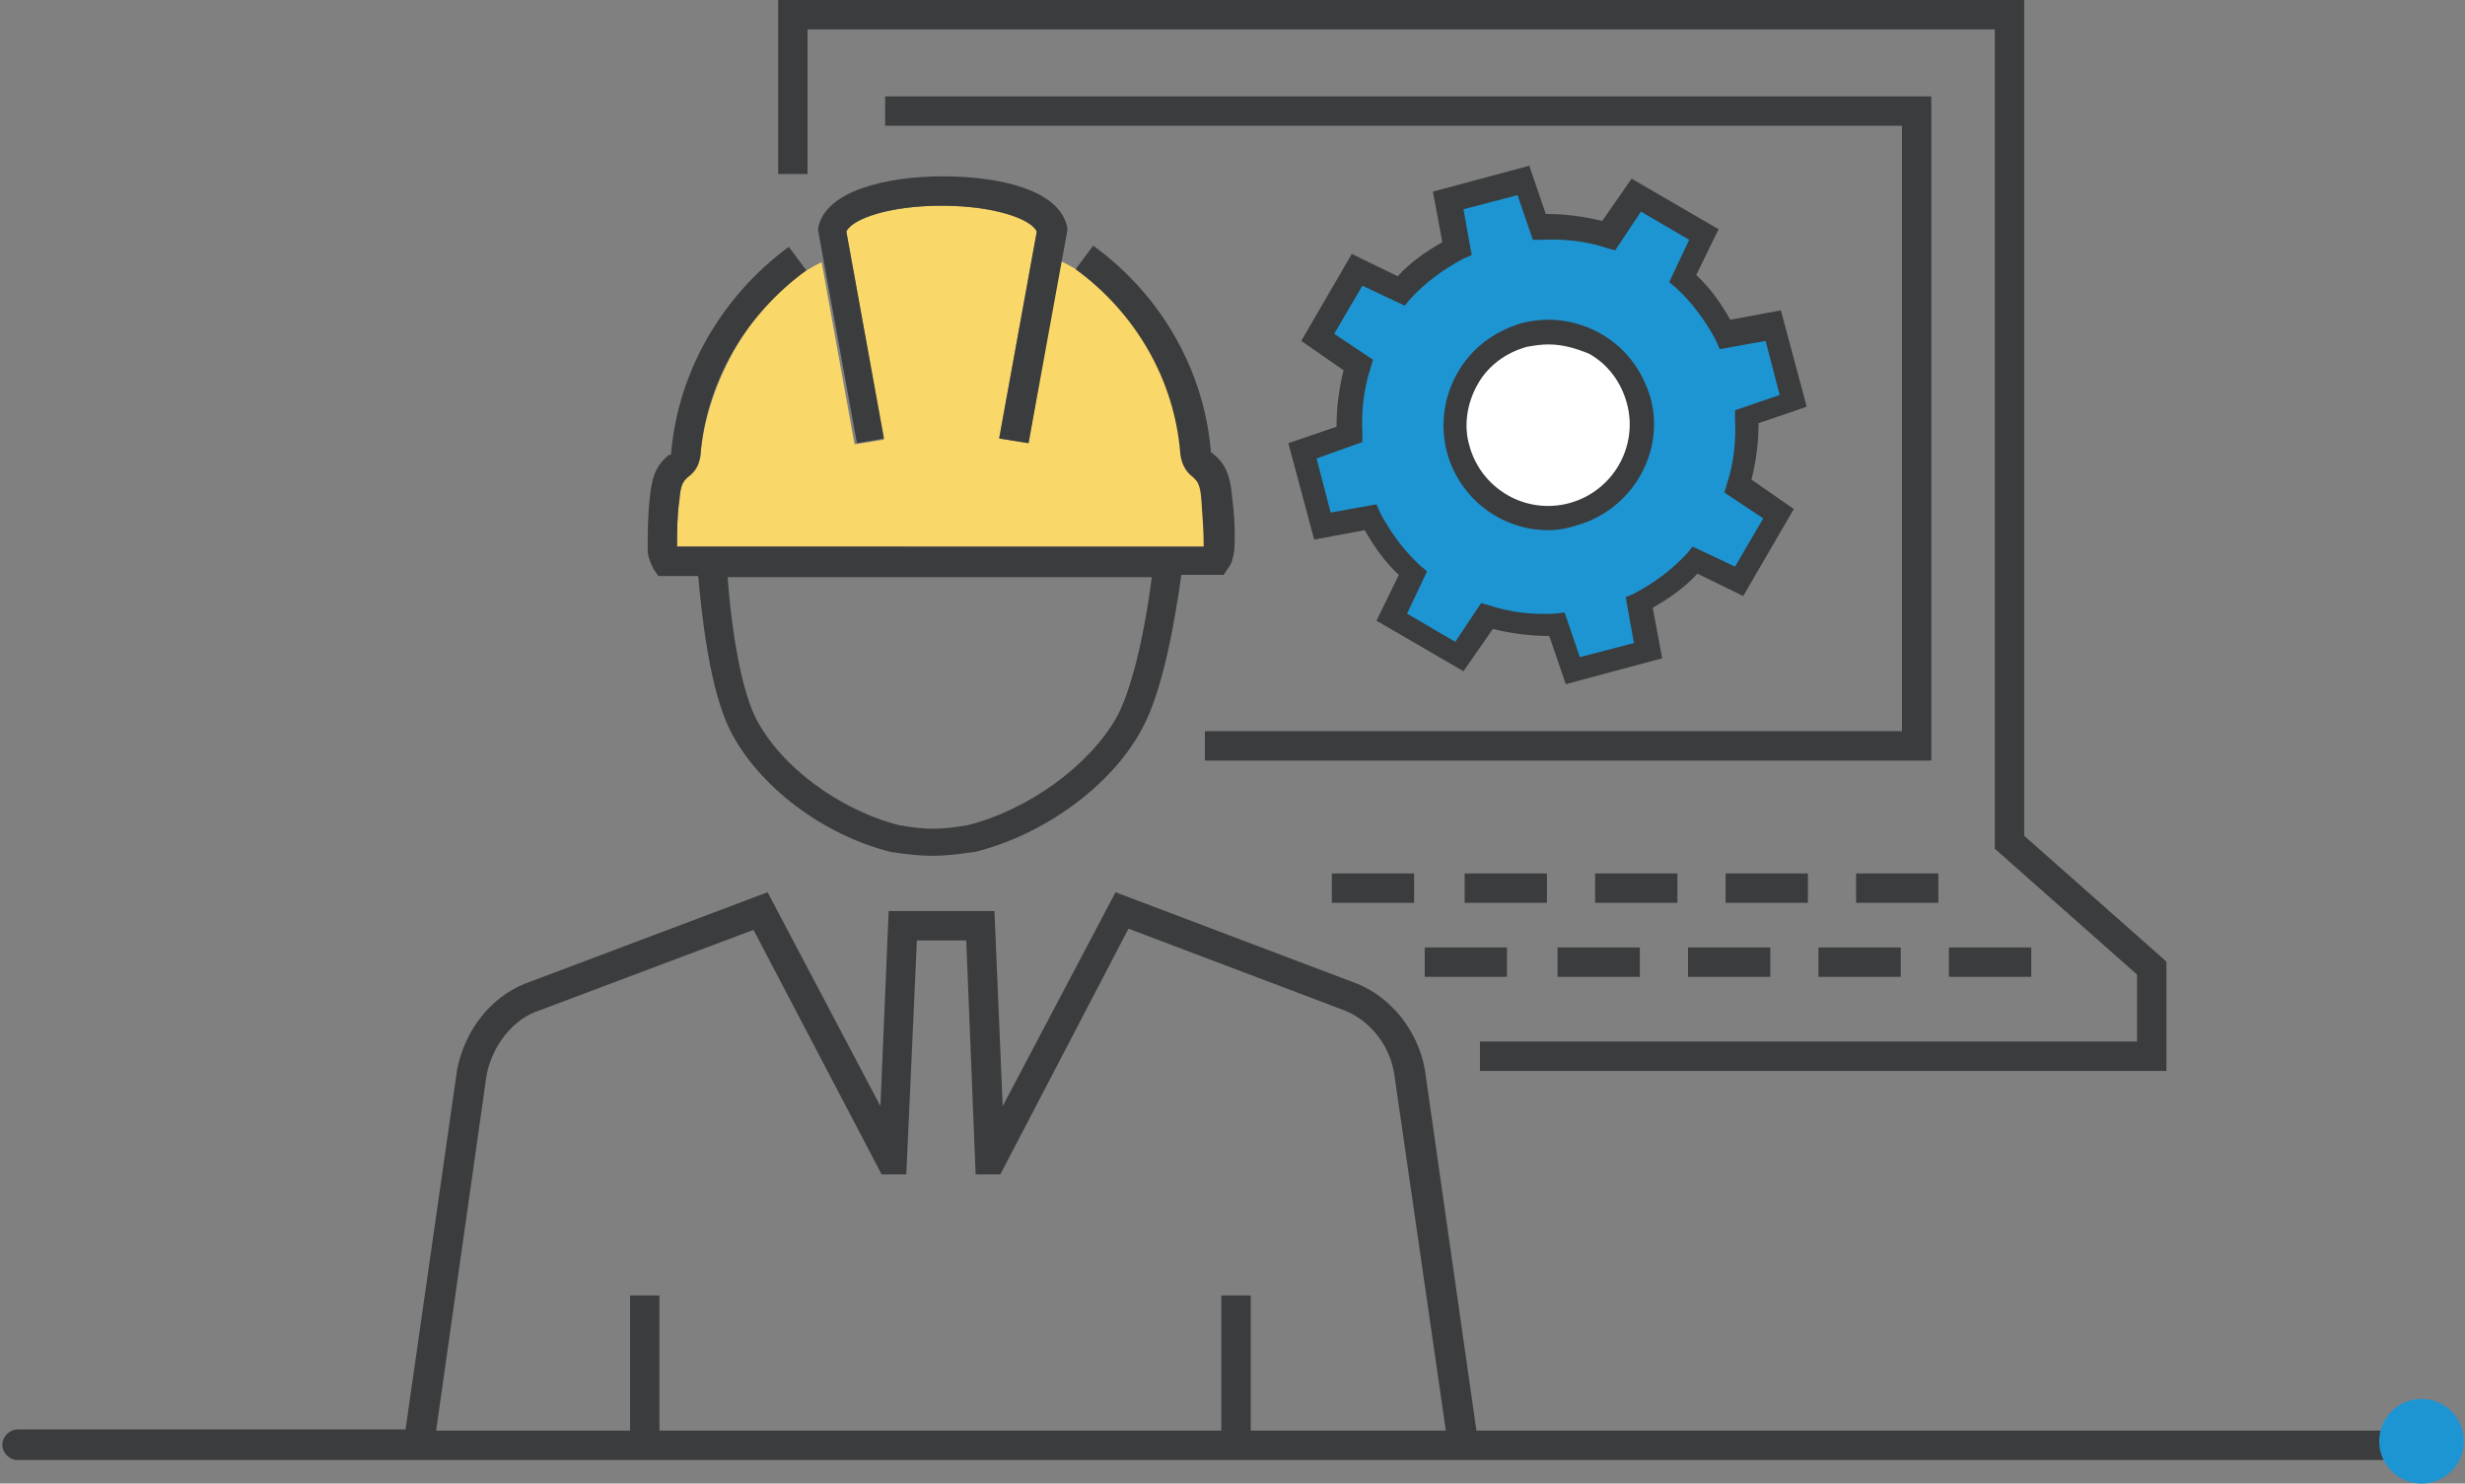
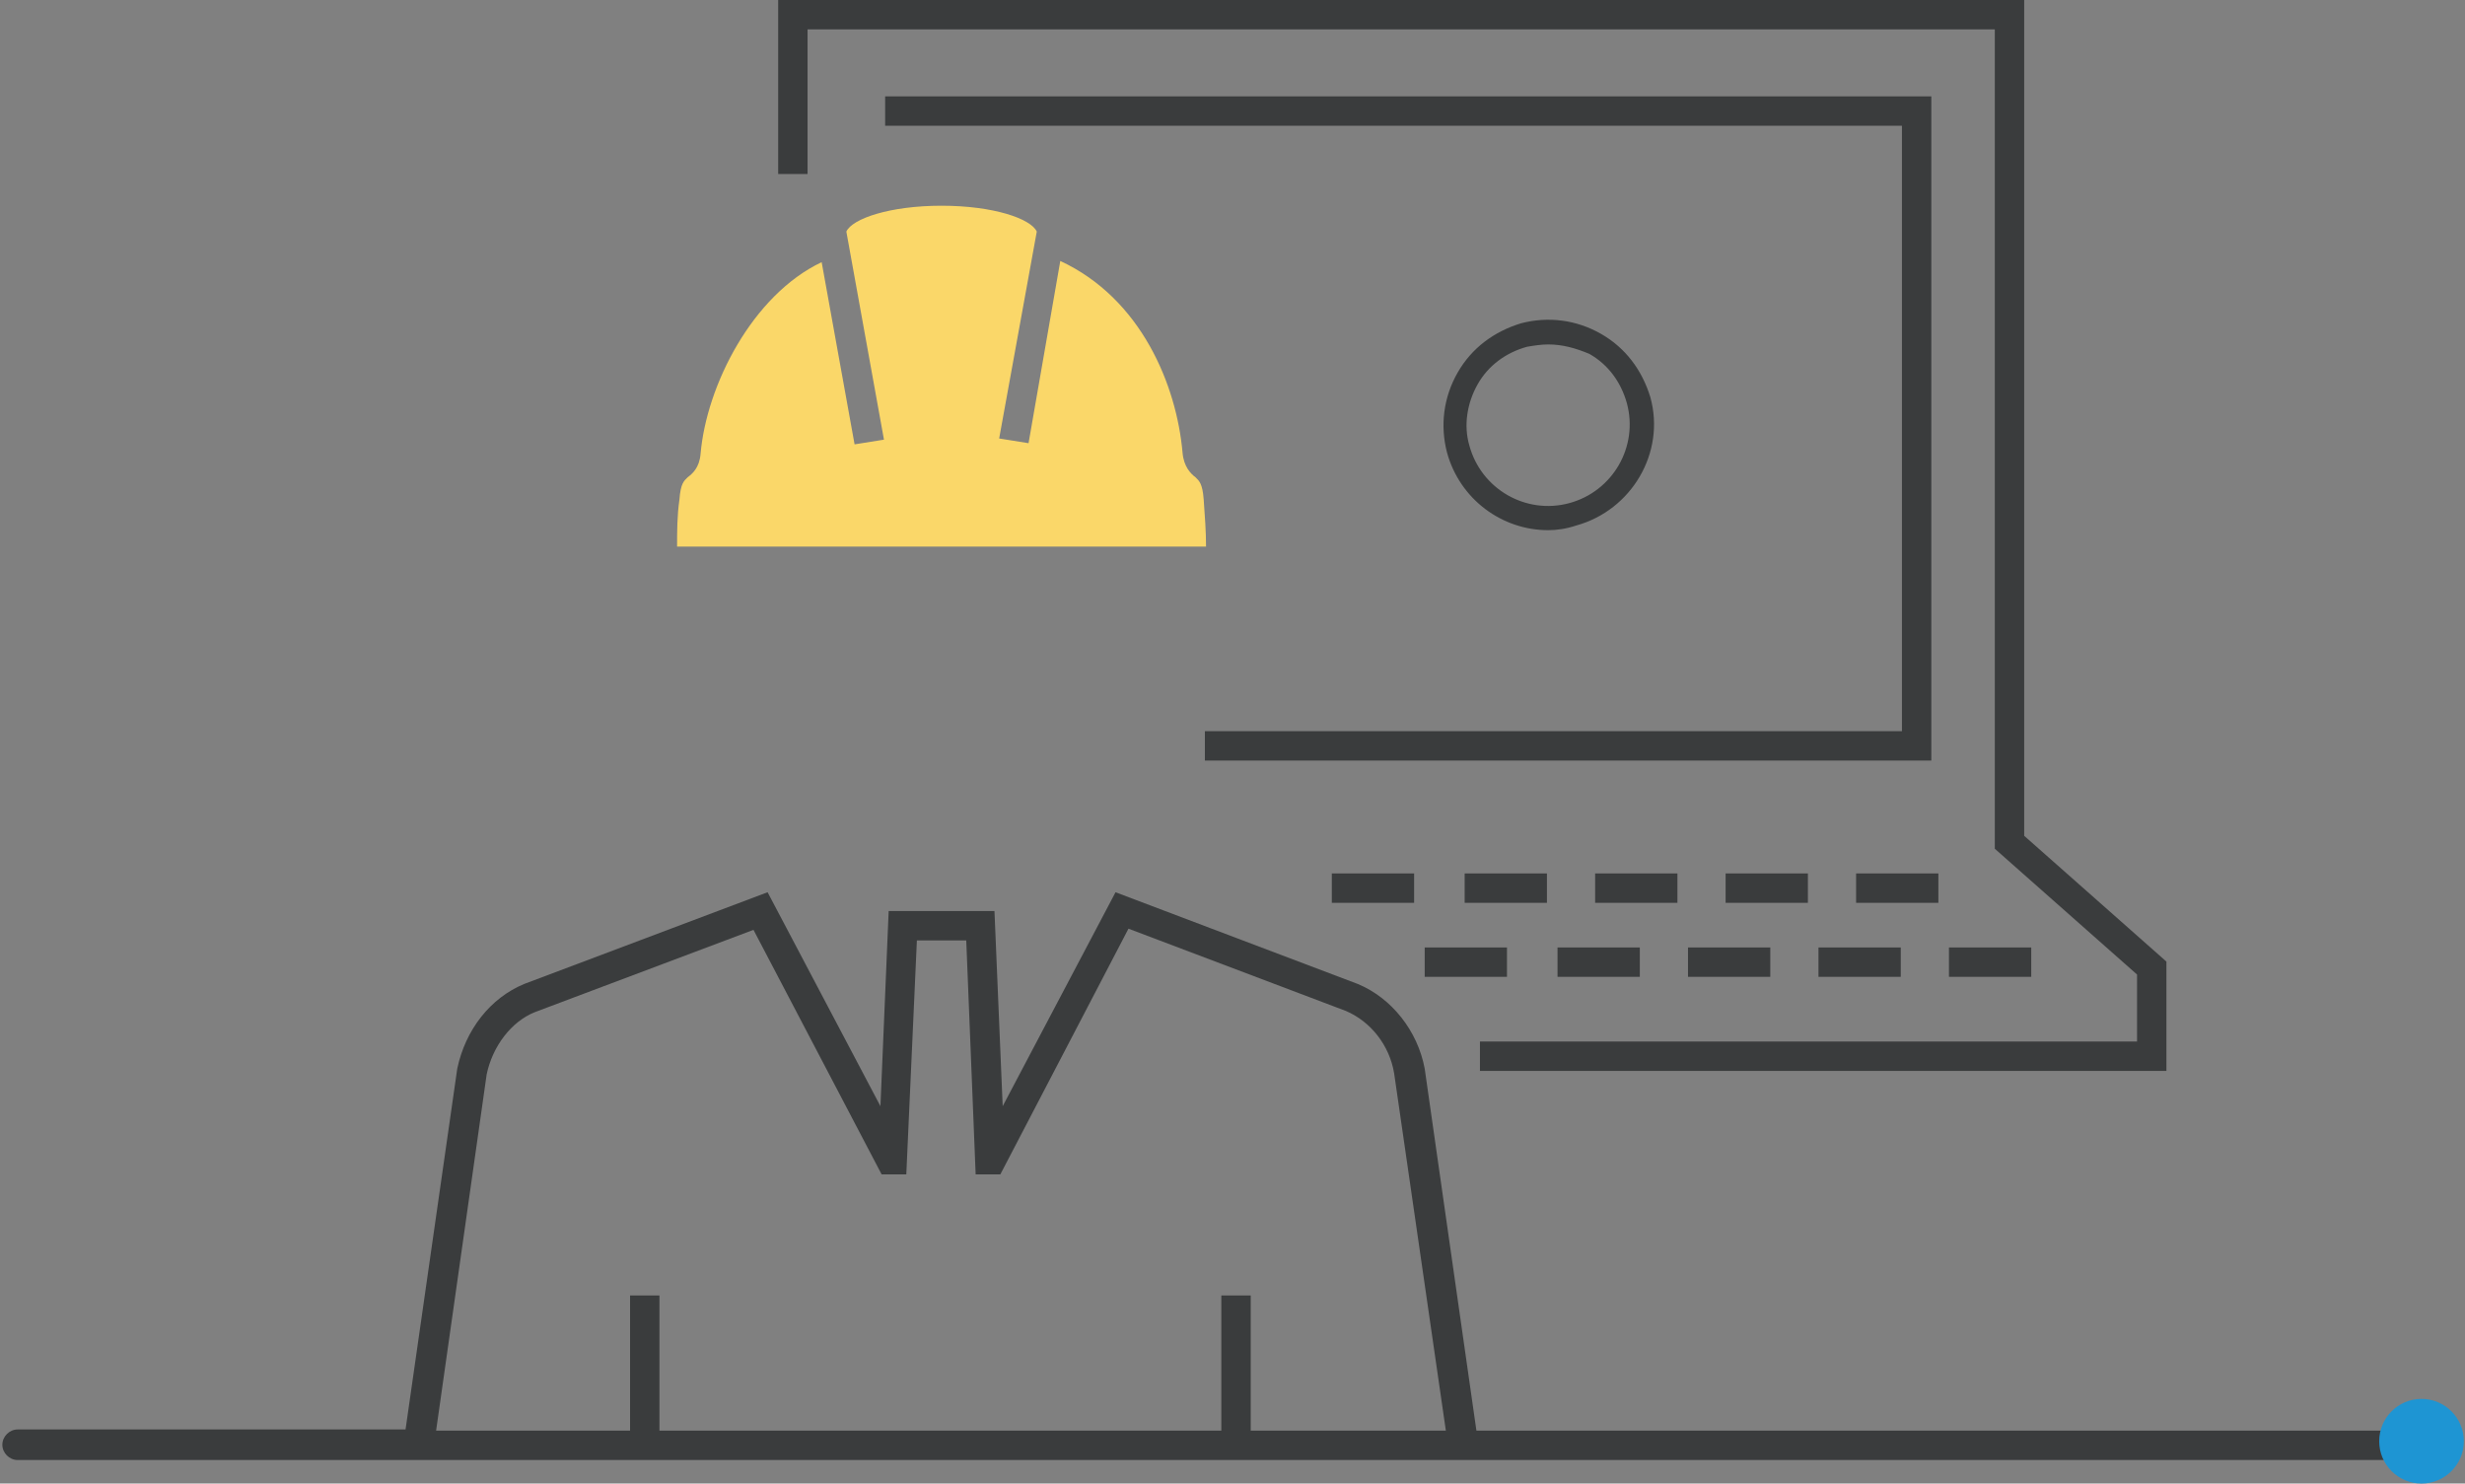
<svg xmlns="http://www.w3.org/2000/svg" version="1.1" id="Calque_1" x="0px" y="0px" viewBox="0 0 209.7 126.2" style="enable-background:new 0 0 209.7 126.2;" xml:space="preserve">
  <rect x="0" y="0" width="209.7" height="126.2" fill="#808080" stroke="none" />
  <style type="text/css">
	.st0{fill:#FAD769;}
	.st1{fill:#3A3C3D;}
	.st2{fill-rule:evenodd;clip-rule:evenodd;fill:#1E95D3;}
	.st3{fill-rule:evenodd;clip-rule:evenodd;fill:#FFFFFF;}
	.st4{fill:#1E95D3;}
</style>
-   <path class="st0" d="M99.4,46.5H60.5h-2.9c0-1.3,0-2.6,0.2-4c0.1-1.4,0.4-1.6,0.7-1.9c0.4-0.3,1-0.8,1.1-2  c0.5-5.8,4.4-13.5,10.3-16.3l2.8,15.5l2.5-0.4L72,19.7c0.5-1.1,3.7-2.2,8.1-2.2c0,0,0,0,0,0c4.4,0,7.6,1.1,8.1,2.2L85,37.3l2.5,0.4  l2.7-15.5c6.9,3.2,9.9,10.6,10.4,16.3c0.1,1.2,0.7,1.8,1.1,2.1c0.3,0.3,0.6,0.5,0.7,1.9c0.1,1.4,0.2,2.7,0.2,4H99.4z" />
+   <path class="st0" d="M99.4,46.5H60.5h-2.9c0-1.3,0-2.6,0.2-4c0.1-1.4,0.4-1.6,0.7-1.9c0.4-0.3,1-0.8,1.1-2  c0.5-5.8,4.4-13.5,10.3-16.3l2.8,15.5l2.5-0.4L72,19.7c0.5-1.1,3.7-2.2,8.1-2.2c4.4,0,7.6,1.1,8.1,2.2L85,37.3l2.5,0.4  l2.7-15.5c6.9,3.2,9.9,10.6,10.4,16.3c0.1,1.2,0.7,1.8,1.1,2.1c0.3,0.3,0.6,0.5,0.7,1.9c0.1,1.4,0.2,2.7,0.2,4H99.4z" />
  <path class="st1" d="M184.3,91.1h-58.4v-2.5h55.9v-5.7l-12.1-10.7V2.5h-101v12.3h-2.5V0h106v71.1l12.1,10.7V91.1z M172.8,83.1h-7  v-2.5h7V83.1z M161.7,83.1h-7v-2.5h7V83.1z M150.6,83.1h-7v-2.5h7V83.1z M139.5,83.1h-7v-2.5h7V83.1z M128.2,83.1h-7v-2.5h7V83.1z   M164.9,76.8h-7v-2.5h7V76.8z M153.8,76.8h-7v-2.5h7V76.8z M142.7,76.8h-7v-2.5h7V76.8z M131.6,76.8h-7v-2.5h7V76.8z M120.3,76.8h-7  v-2.5h7V76.8z M164.3,64.7h-61.8v-2.5h59.3V10.7H75.3V8.2h89V64.7z" />
-   <path class="st2" d="M130.9,19.2c2-0.1,4,0.2,5.9,0.8l2.3-3.4l5.8,3.3l-1.8,3.8c1.5,1.3,2.7,2.9,3.6,4.7l4.1-0.8l1.7,6.4l-3.9,1.4  c0.1,2-0.2,4-0.8,5.9l3.4,2.3l-3.3,5.8l-3.8-1.8c-1.3,1.5-2.9,2.7-4.7,3.6l0.8,4.1l-6.4,1.7l-1.4-3.9c-2,0.1-4-0.2-5.9-0.8l-2.3,3.4  l-5.8-3.3l1.8-3.8c-1.5-1.3-2.7-2.9-3.6-4.7l-4.1,0.8l-1.7-6.4l3.9-1.4c-0.1-2,0.2-4,0.8-5.9l-3.5-2.3l3.3-5.8l3.8,1.8  c1.3-1.5,2.9-2.7,4.7-3.6l-0.8-4.1l6.4-1.7L130.9,19.2L130.9,19.2z" />
-   <path class="st1" d="M133.2,58.2l-1.4-4.1c-1.6,0-3.2-0.2-4.8-0.6l-2.5,3.6l-7.4-4.3l1.9-3.9c-1.2-1.1-2.1-2.4-2.9-3.8l-4.3,0.8  l-2.2-8.2l4.1-1.4c0-1.6,0.2-3.2,0.6-4.8l-3.6-2.5l4.3-7.4l3.9,1.9c1.1-1.2,2.4-2.1,3.8-2.9l-0.8-4.3l8.2-2.2l1.4,4.1  c1.6,0,3.2,0.2,4.8,0.6l2.5-3.6l7.4,4.3l-1.9,3.9c1.2,1.1,2.1,2.4,2.9,3.8l4.3-0.8l2.2,8.2l-4.1,1.4c0,1.6-0.2,3.2-0.6,4.8l3.6,2.5  l-4.3,7.4l-3.9-1.9c-1.1,1.2-2.4,2.1-3.8,2.9l0.8,4.3L133.2,58.2z M133.1,52.1l1.3,3.8l4.6-1.2l-0.7-3.9l0.7-0.3  c1.7-0.9,3.2-2,4.5-3.4l0.5-0.6l3.6,1.7l2.4-4.1l-3.3-2.2l0.2-0.7c0.6-1.8,0.8-3.7,0.7-5.6l0-0.7l3.8-1.3l-1.2-4.6l-3.9,0.7  l-0.3-0.7c-0.9-1.7-2-3.2-3.4-4.5l-0.6-0.5l1.7-3.6l-4.1-2.4l-2.2,3.3l-0.7-0.2c-1.8-0.6-3.7-0.8-5.6-0.7l-0.7,0l-1.3-3.8l-4.6,1.2  l0.7,3.9l-0.7,0.3c-1.7,0.9-3.2,2-4.5,3.4l-0.5,0.6l-3.6-1.7l-2.4,4.1l3.3,2.2l-0.2,0.7c-0.6,1.8-0.8,3.7-0.7,5.6l0,0.7L112,39  l1.2,4.6l3.9-0.7l0.3,0.7c0.9,1.7,2,3.2,3.4,4.5l0.6,0.5l-1.7,3.6l4.1,2.4l2.2-3.3l0.7,0.2c1.8,0.6,3.7,0.8,5.6,0.7L133.1,52.1z" />
-   <path class="st3" d="M129.6,28.5c4.2-1.1,8.6,1.4,9.7,5.6c1.1,4.2-1.4,8.6-5.6,9.7c-4.2,1.1-8.6-1.4-9.7-5.6  C122.9,34,125.4,29.7,129.6,28.5L129.6,28.5z" />
  <path class="st1" d="M131.7,45.1c-3.9,0-7.5-2.6-8.6-6.6c-0.6-2.3-0.3-4.7,0.9-6.8c1.2-2.1,3.1-3.5,5.4-4.2l0,0c0,0,0,0,0,0  c2.3-0.6,4.7-0.3,6.8,0.9c2.1,1.2,3.5,3.1,4.2,5.4c1.3,4.7-1.6,9.6-6.3,10.9C133.2,45,132.4,45.1,131.7,45.1z M131.7,29.3  c-0.6,0-1.2,0.1-1.8,0.2l0,0c-1.8,0.5-3.3,1.6-4.2,3.2s-1.2,3.5-0.7,5.2c1,3.7,4.8,5.9,8.5,4.9c3.7-1,5.9-4.8,4.9-8.5  c-0.5-1.8-1.6-3.3-3.2-4.2C134,29.6,132.9,29.3,131.7,29.3z" />
  <g>
-     <path class="st1" d="M75.2,37.3L72,19.7c0.5-1.1,3.7-2.2,8.1-2.2c0,0,0,0,0,0c4.4,0,7.6,1.1,8.1,2.2L85,37.3l2.5,0.4l3.3-18.1   l0-0.2c-0.6-3.3-5.9-4.4-10.6-4.4c0,0,0,0,0,0c-4.7,0-10,1.2-10.6,4.4l0,0.2l3.3,18.1L75.2,37.3z" />
-     <path class="st1" d="M55.6,48.4L56,49h3.4c0.3,3.5,1,9.7,2.7,13.1c2.4,4.8,8,9,13.8,10.4l0.1,0c1.3,0.2,2.3,0.3,3.3,0.3   s2-0.1,3.4-0.3l0.1,0c5.9-1.4,11.7-5.6,14.3-10.4c1.9-3.4,2.9-9.7,3.4-13.2h3.6l0.4-0.6c0.3-0.4,0.4-0.8,0.5-1.5   c0.1-1.5,0-3.1-0.2-4.7c-0.2-2.2-0.9-2.9-1.6-3.5c-0.1-0.1-0.1-0.1-0.2-0.1c0,0,0,0,0-0.2c-0.6-6.8-4.2-13.2-10-17.4l-1.5,2   c5.2,3.8,8.4,9.5,8.9,15.6c0.1,1.2,0.7,1.8,1.1,2.1c0.3,0.3,0.6,0.5,0.7,1.9c0.1,1.4,0.2,2.7,0.2,4H57.6c0-1.3,0-2.6,0.2-4   c0.1-1.4,0.4-1.6,0.7-1.9c0.4-0.3,1-0.8,1.1-2c0.5-6.1,3.8-11.8,9-15.6l-1.5-2c-5.7,4.2-9.4,10.6-10,17.5c0,0.1,0,0.1,0,0.1   c0,0.1-0.1,0.1-0.2,0.1c-0.7,0.6-1.4,1.3-1.6,3.5c-0.2,1.6-0.2,3.2-0.2,4.8C55.2,47.6,55.4,48,55.6,48.4z M98,49   c-0.7,5.4-1.8,9.8-3,12c-2.3,4.1-7.5,7.9-12.7,9.2c-2.4,0.4-3.5,0.4-5.8,0c-5.1-1.3-10.1-5-12.2-9.1c-1.1-2.2-2-6.6-2.4-12H98z" />
    <path class="st1" d="M205.9,121.7h-80.3l-4.4-30.8c-0.6-3.2-2.8-6-5.7-7.2l-20.6-7.8l-9.6,18.2l-0.7-16.6h-9l-0.7,16.6l-9.6-18.2   l-20.7,7.8c-2.9,1.2-5,3.9-5.7,7.2l-4.4,30.7h-33c-0.7,0-1.3,0.6-1.3,1.3s0.6,1.3,1.3,1.3h204.3c0.7,0,1.3-0.6,1.3-1.3   S206.5,121.7,205.9,121.7z M41.4,91.4c0.5-2.4,2.1-4.5,4.1-5.3l18.6-7l10.9,20.8h2.1L78,80h4.2L83,99.9h2.1L96,79l18.5,7   c2.1,0.9,3.7,2.9,4.1,5.3l4.4,30.4h-16.6l0-11.5l-2.5,0l0,11.5H56.1l0-11.5l-2.5,0l0,11.5H37.1L41.4,91.4z" />
  </g>
  <circle class="st4" cx="206" cy="122.6" r="3.6" />
</svg>